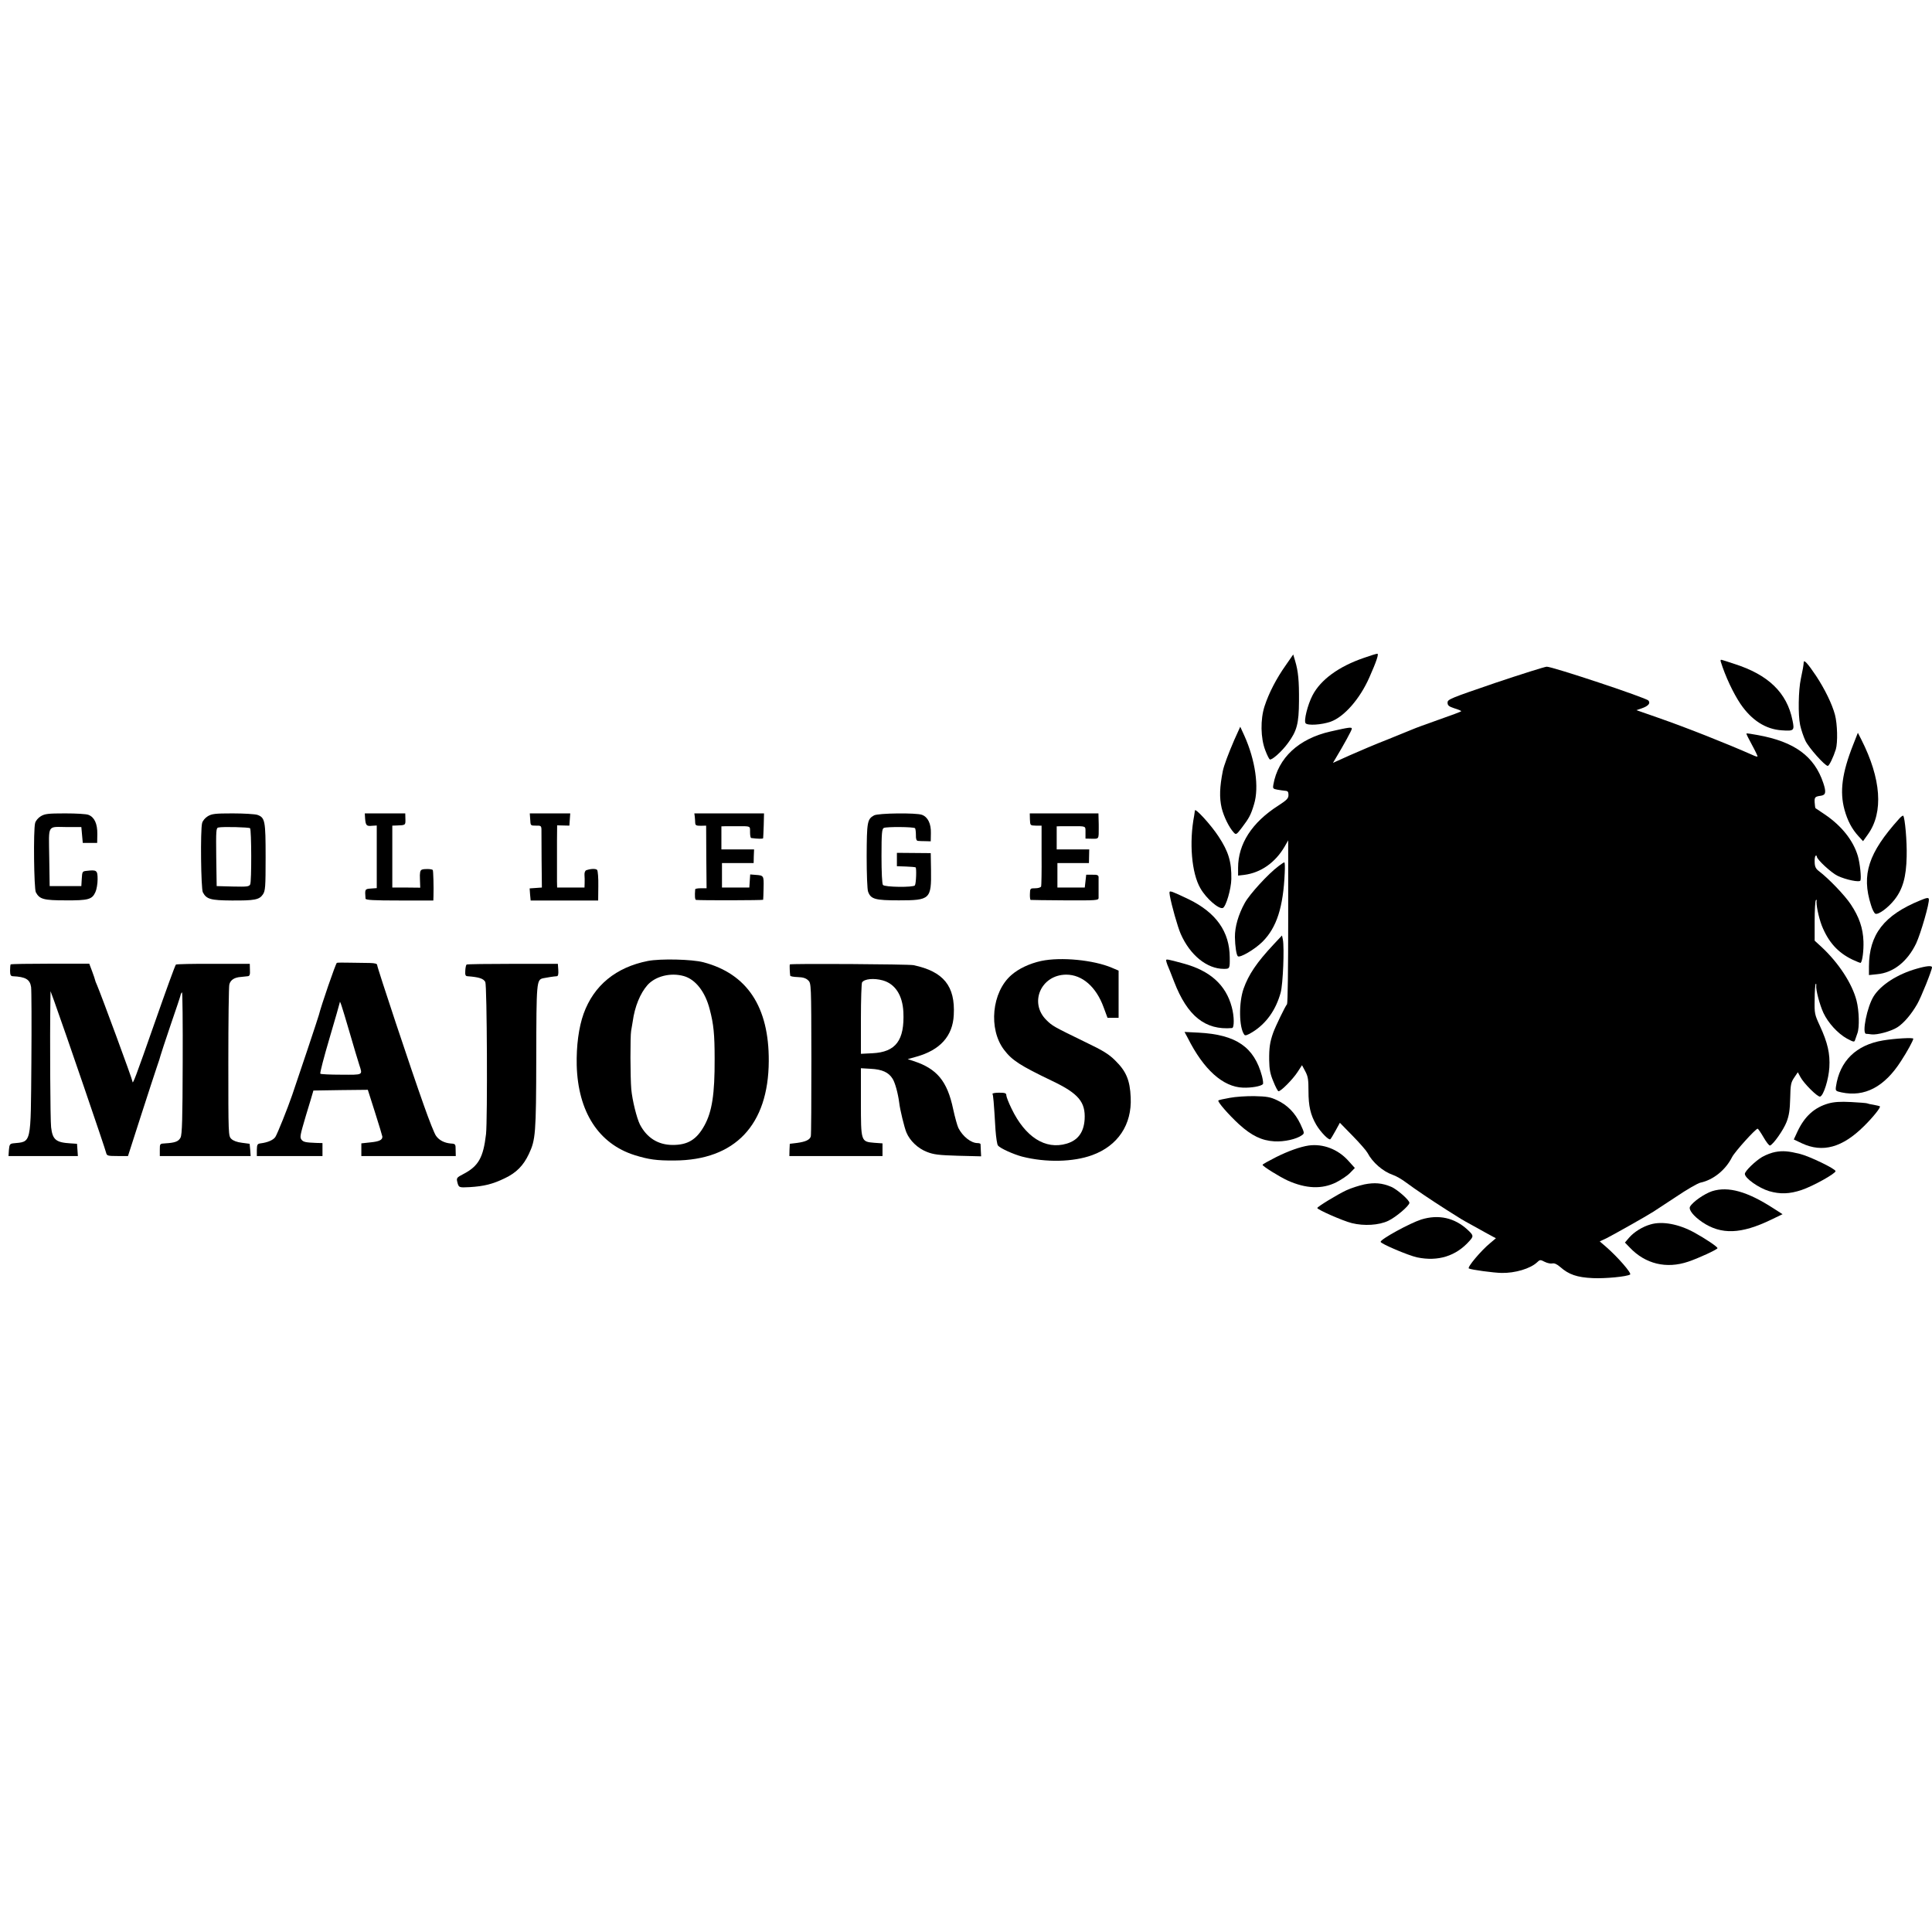
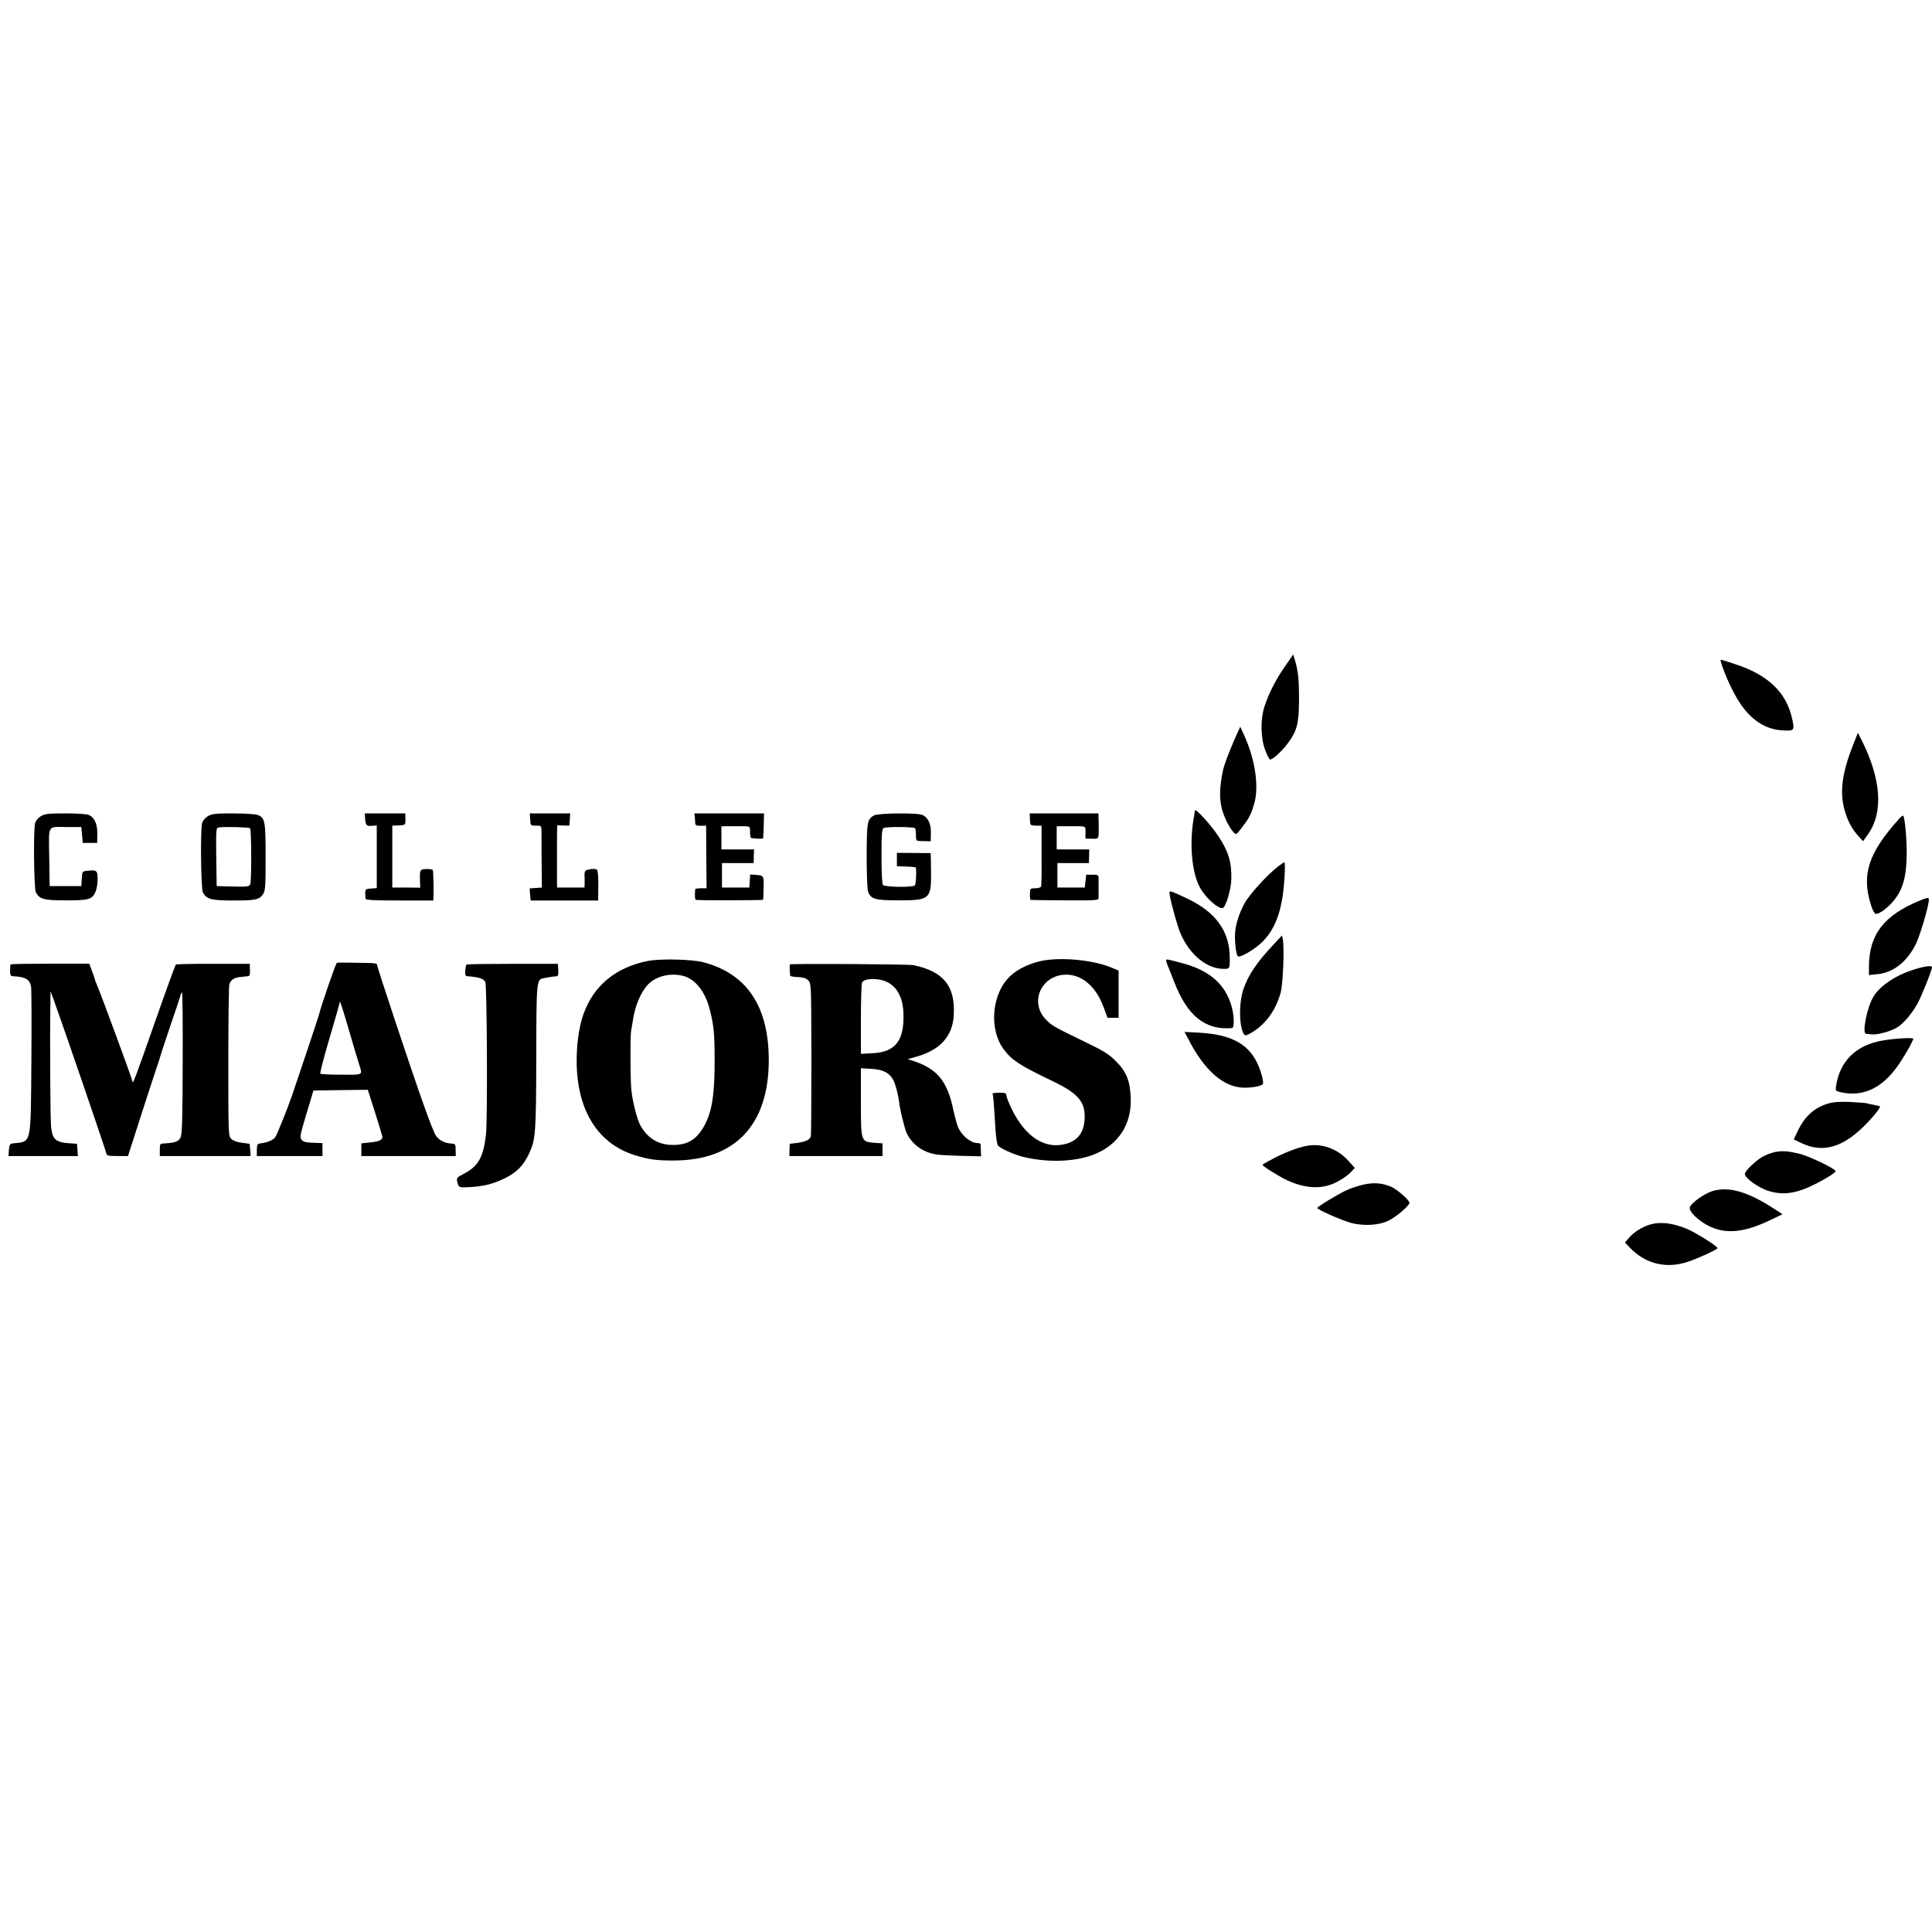
<svg xmlns="http://www.w3.org/2000/svg" version="1.0" width="1342pt" height="1342pt" viewBox="0 0 1342 1342" preserveAspectRatio="xMidYMid meet">
  <g transform="translate(0,1342) scale(0.1,-0.1)" fill="#000000" stroke="none">
-     <path d="M9473 8850 c-175 -60 -300 -152 -356 -260 -34 -65 -62 -178 -48 -194 14 -17 111 -11 174 11 94 34 203 158 269 308 49 110 67 165 55 164 -7 0 -49 -13 -94 -29z" />
+     <path d="M9473 8850 z" />
    <path d="M8931 8799 c-65 -92 -117 -192 -147 -284 -30 -92 -28 -222 5 -307 12 -32 26 -60 31 -63 13 -8 84 55 126 113 63 85 76 136 77 292 1 141 -5 207 -27 280 l-13 44 -52 -75z" />
    <path d="M11953 8823 c31 -100 87 -219 137 -293 77 -113 175 -176 287 -183 84 -6 89 -2 74 69 -38 192 -168 318 -406 393 -38 13 -76 25 -84 27 -9 3 -12 -1 -8 -13z" />
-     <path d="M12529 8820 c-1 -20 -7 -55 -20 -115 -17 -78 -20 -252 -5 -321 7 -33 24 -83 37 -110 23 -48 135 -174 155 -174 10 0 39 61 56 115 14 48 11 175 -6 240 -20 75 -71 179 -131 270 -57 85 -85 116 -86 95z" />
-     <path d="M10385 8676 c-310 -106 -330 -114 -330 -136 0 -20 8 -27 47 -40 27 -8 48 -17 48 -20 0 -3 -70 -29 -156 -59 -85 -30 -167 -60 -182 -67 -15 -6 -92 -38 -172 -70 -80 -31 -198 -81 -263 -110 l-118 -53 19 32 c56 93 112 195 112 205 0 13 -20 10 -148 -19 -221 -50 -364 -183 -397 -369 -5 -26 -2 -30 27 -35 18 -3 43 -7 56 -8 17 -1 22 -7 22 -29 0 -24 -11 -35 -71 -74 -183 -117 -279 -266 -279 -432 l0 -54 43 5 c115 15 215 85 280 196 l25 44 0 -564 c0 -310 -3 -568 -8 -574 -14 -17 -80 -154 -96 -198 -23 -65 -29 -105 -28 -192 1 -63 7 -95 29 -147 15 -38 31 -68 36 -68 17 0 99 83 131 132 l32 49 23 -43 c19 -36 22 -58 22 -138 0 -103 14 -164 54 -233 31 -52 88 -110 98 -100 5 5 21 32 37 61 l29 53 89 -91 c49 -50 95 -103 103 -118 35 -67 107 -129 176 -153 22 -7 65 -32 95 -55 62 -46 170 -119 280 -189 99 -63 105 -67 175 -105 33 -18 74 -41 90 -50 17 -9 40 -22 53 -29 l23 -12 -38 -32 c-65 -53 -164 -171 -150 -178 16 -9 172 -30 227 -31 94 -2 200 30 246 73 21 20 23 20 54 4 18 -9 42 -14 53 -11 14 3 32 -5 55 -25 59 -52 116 -72 226 -77 85 -4 235 10 259 25 13 8 -86 122 -169 194 l-42 36 47 22 c40 20 272 150 325 184 11 7 81 53 157 103 75 51 152 95 170 99 90 19 175 88 220 177 19 38 164 198 178 198 3 0 22 -27 41 -60 19 -33 39 -59 45 -57 23 8 94 109 115 164 17 44 23 83 25 164 2 95 5 110 28 144 l25 37 18 -33 c22 -43 121 -142 137 -136 24 7 59 120 64 202 6 96 -12 173 -66 290 -36 78 -38 85 -36 182 0 56 4 105 7 109 4 3 5 -2 4 -12 -4 -28 24 -134 50 -190 33 -70 100 -143 163 -178 47 -25 52 -26 57 -9 3 10 11 31 16 46 15 40 12 156 -6 226 -30 118 -124 262 -242 372 l-49 45 0 136 c0 75 4 140 8 145 5 4 7 4 6 -2 -6 -22 13 -115 35 -173 46 -116 112 -189 214 -238 30 -14 55 -24 57 -22 12 13 21 85 19 148 -3 93 -30 171 -88 258 -41 62 -152 178 -220 230 -23 17 -30 31 -31 63 -1 22 2 42 7 45 4 3 8 0 8 -6 0 -20 102 -114 145 -134 57 -27 153 -47 158 -32 7 20 -3 118 -18 170 -32 108 -113 210 -230 289 -33 22 -62 42 -64 43 -2 2 -5 20 -6 40 -2 37 2 41 45 47 32 5 36 25 15 88 -62 186 -200 287 -455 333 -41 8 -77 13 -79 11 -2 -2 16 -38 39 -80 23 -42 40 -78 38 -80 -2 -2 -17 2 -33 10 -181 80 -458 190 -659 260 l-149 52 35 12 c47 16 65 36 48 55 -15 19 -668 236 -706 235 -16 -1 -177 -52 -359 -113z" />
    <path d="M8573 8279 c-40 -93 -71 -175 -79 -214 -22 -111 -25 -185 -8 -258 15 -60 51 -134 84 -170 16 -17 19 -15 57 35 50 66 62 88 84 162 36 118 9 306 -68 477 l-28 61 -42 -93z" />
    <path d="M12872 8246 c-77 -195 -94 -325 -60 -450 21 -76 51 -134 98 -185 l31 -34 35 49 c108 152 91 385 -47 657 l-24 47 -33 -84z" />
    <path d="M8300 7790 c-1 -8 -3 -24 -5 -35 -36 -187 -18 -400 43 -505 40 -71 128 -147 156 -137 22 9 58 133 59 201 2 119 -19 190 -89 296 -53 81 -163 201 -164 180z" />
    <path d="M283 7750 c-18 -11 -35 -31 -39 -47 -13 -48 -8 -457 5 -481 26 -48 53 -56 206 -56 159 -1 185 6 208 58 8 17 15 57 15 88 0 63 -6 67 -75 59 -31 -3 -32 -5 -35 -55 l-3 -51 -110 0 -110 0 -3 201 c-3 234 -17 210 128 209 l95 0 5 -55 5 -55 50 0 50 0 1 62 c1 71 -20 117 -62 133 -14 6 -87 10 -162 10 -119 0 -141 -3 -169 -20z" />
    <path d="M1443 7750 c-18 -11 -35 -31 -39 -47 -13 -48 -8 -457 5 -481 25 -48 54 -56 200 -57 159 -1 192 5 217 42 17 25 19 50 19 259 0 254 -4 275 -58 294 -16 5 -93 10 -171 10 -123 0 -145 -3 -173 -20z m294 -83 c10 -11 11 -369 1 -390 -8 -16 -22 -17 -121 -15 l-112 3 -3 202 c-2 186 -1 202 15 205 32 7 212 2 220 -5z" />
    <path d="M2536 7735 c4 -49 10 -55 48 -51 l33 2 0 -217 0 -218 -41 -3 c-42 -3 -42 -4 -37 -70 1 -10 55 -13 236 -13 l235 0 1 30 c2 61 -1 179 -5 182 -8 8 -62 9 -76 2 -12 -5 -15 -22 -13 -66 l2 -59 -97 1 -97 0 0 215 0 215 30 1 c62 2 62 2 61 44 l-1 40 -141 0 -140 0 2 -35z" />
    <path d="M3683 7728 c2 -43 2 -43 40 -43 33 1 37 -2 38 -25 0 -14 1 -110 1 -215 l2 -190 -43 -3 -42 -3 3 -42 4 -42 234 0 235 0 1 100 c1 55 -3 105 -8 112 -8 10 -43 10 -76 -2 -8 -3 -13 -17 -12 -32 1 -16 2 -42 1 -58 l-1 -30 -95 0 -95 0 -1 42 c0 24 0 72 0 108 0 36 0 114 0 174 l1 108 43 -1 42 -1 3 43 3 42 -140 0 -141 0 3 -42z" />
    <path d="M4826 7748 c1 -13 3 -32 3 -44 1 -17 7 -20 39 -20 l37 1 1 -218 2 -217 -39 0 c-22 0 -39 -3 -40 -7 -4 -46 -2 -73 6 -74 33 -4 465 -3 466 1 1 3 2 40 3 84 2 84 1 85 -56 89 l-37 3 -3 -45 -3 -46 -95 0 -95 0 0 85 0 85 110 0 110 0 1 48 2 47 -114 0 -113 0 0 80 0 80 30 1 c16 0 52 0 79 0 96 0 90 3 90 -41 0 -22 3 -40 8 -41 45 -6 82 -7 83 -1 1 4 2 44 4 90 l2 82 -242 0 -242 0 3 -22z" />
    <path d="M6071 7756 c-47 -26 -50 -46 -51 -283 0 -122 4 -233 10 -247 19 -52 49 -60 214 -60 217 0 226 8 223 211 l-2 117 -117 1 -118 1 0 -46 0 -47 62 -2 c34 -1 64 -4 68 -6 7 -4 4 -111 -5 -125 -9 -15 -210 -13 -222 3 -6 7 -10 90 -10 200 0 161 3 189 16 196 19 9 207 8 217 -2 3 -3 6 -24 6 -47 -1 -28 4 -40 14 -41 8 -1 31 -2 52 -2 l37 -1 1 56 c2 66 -21 113 -62 128 -39 15 -304 12 -333 -4z" />
    <path d="M7154 7728 c2 -42 2 -42 41 -43 l40 0 0 -205 c1 -113 -1 -211 -3 -217 -2 -7 -20 -13 -41 -13 -35 0 -36 -1 -37 -40 -1 -22 2 -41 5 -41 3 -1 111 -2 239 -3 216 -1 232 0 233 16 0 23 0 123 0 146 -1 13 -10 17 -43 16 l-43 0 -5 -45 -5 -44 -95 0 -95 0 0 85 0 85 110 0 109 0 1 48 1 47 -113 0 -113 0 0 80 0 80 30 1 c17 0 50 0 75 0 101 0 95 3 95 -43 l0 -43 45 -1 c49 -1 47 -3 47 76 0 11 0 38 -1 60 l-1 40 -238 0 -239 0 1 -42z" />
    <path d="M13191 7732 c-213 -237 -262 -387 -195 -598 9 -31 23 -58 31 -61 21 -8 88 41 133 98 57 73 81 157 84 299 3 105 -12 271 -24 284 -3 2 -16 -7 -29 -22z" />
    <path d="M8880 7403 c-71 -53 -199 -193 -233 -254 -45 -81 -70 -168 -69 -239 1 -62 10 -122 20 -132 14 -14 119 48 172 101 98 98 144 240 154 479 2 39 1 72 -3 72 -3 0 -22 -12 -41 -27z" />
    <path d="M8126 7198 c12 -67 54 -216 75 -264 65 -149 183 -244 300 -244 41 0 42 2 41 80 -1 178 -94 310 -284 403 -51 25 -103 48 -115 52 -21 6 -22 4 -17 -27z" />
    <path d="M13339 7166 c-253 -103 -356 -237 -357 -460 l0 -59 57 6 c112 10 210 87 271 214 32 69 94 283 88 308 -2 11 -14 10 -59 -9z" />
    <path d="M8845 6858 c-115 -123 -172 -207 -207 -306 -34 -97 -32 -270 5 -319 6 -9 21 -4 57 18 95 59 162 152 196 275 16 60 26 309 15 368 l-6 28 -60 -64z" />
    <path d="M4500 6745 c-222 -44 -375 -170 -446 -366 -34 -95 -51 -223 -48 -359 9 -323 152 -545 403 -624 97 -30 152 -38 276 -37 421 2 653 247 655 691 2 376 -150 606 -454 686 -79 21 -299 26 -386 9z m250 -105 c81 -23 149 -109 180 -232 27 -102 34 -173 34 -343 1 -245 -18 -367 -71 -463 -54 -98 -116 -136 -223 -135 -100 1 -177 50 -225 142 -22 44 -53 168 -60 245 -7 78 -8 368 -1 406 3 14 7 43 11 65 14 103 52 195 102 252 55 62 161 89 253 63z" />
    <path d="M7232 6745 c-81 -18 -156 -53 -207 -98 -136 -118 -161 -375 -50 -520 56 -73 110 -108 335 -216 182 -87 231 -146 224 -267 -6 -90 -47 -145 -125 -168 -148 -44 -288 46 -383 244 -20 41 -36 82 -36 92 0 15 -9 18 -51 18 -27 0 -48 -4 -45 -9 5 -8 9 -48 21 -251 4 -52 11 -100 17 -107 16 -20 108 -61 168 -77 165 -42 354 -38 486 10 179 65 277 212 268 401 -5 121 -32 183 -109 258 -43 43 -86 69 -203 125 -228 111 -231 113 -273 154 -123 121 -38 315 137 316 111 0 208 -84 260 -227 l27 -73 38 0 39 0 0 164 0 164 -47 20 c-127 54 -354 76 -491 47z" />
    <path d="M8100 6750 c0 -5 4 -19 9 -32 6 -13 27 -66 47 -118 92 -238 216 -337 402 -321 16 1 16 81 -2 146 -41 154 -151 253 -338 303 -106 29 -118 31 -118 22z" />
    <path d="M2340 6732 c-8 -3 -109 -297 -125 -362 -3 -14 -148 -448 -185 -555 -33 -96 -103 -270 -117 -292 -14 -22 -54 -39 -103 -45 -22 -3 -25 -8 -26 -45 l0 -43 228 0 228 0 0 45 0 45 -42 1 c-75 3 -91 6 -104 23 -12 17 -10 28 30 164 8 26 23 76 34 112 l19 65 189 3 189 2 50 -157 c28 -87 50 -162 51 -168 1 -23 -21 -34 -82 -40 l-64 -7 0 -44 0 -44 328 0 328 0 -1 42 c0 41 -1 43 -34 45 -44 4 -80 22 -102 53 -11 14 -48 108 -84 210 -89 249 -325 960 -325 976 0 10 -15 14 -52 15 -29 0 -90 1 -136 2 -45 1 -86 1 -92 -1z m85 -472 c31 -107 63 -214 71 -238 23 -71 29 -68 -125 -67 -77 0 -143 3 -146 7 -4 4 25 115 64 247 39 132 71 244 71 247 0 21 13 -19 65 -196z" />
    <path d="M74 6721 c-2 -2 -4 -22 -4 -43 0 -29 4 -38 18 -39 90 -4 120 -22 128 -75 3 -23 4 -257 2 -521 -5 -585 3 -551 -128 -565 -21 -3 -25 -9 -28 -45 l-3 -43 241 0 241 0 -3 43 -3 42 -45 3 c-101 6 -125 25 -135 112 -6 49 -9 628 -5 870 l1 75 24 -65 c75 -208 356 -1029 362 -1057 5 -21 11 -23 79 -23 l73 0 91 283 c50 155 100 308 111 340 11 31 22 65 24 75 2 9 34 105 70 212 37 107 68 200 69 207 1 7 5 16 10 20 4 4 6 -215 5 -487 -1 -396 -4 -500 -15 -522 -14 -27 -38 -36 -106 -40 -38 -2 -38 -2 -38 -45 l0 -43 316 0 315 0 -3 43 -4 42 -53 7 c-34 4 -61 14 -74 27 -21 20 -21 28 -21 533 0 282 3 525 7 540 8 31 35 49 81 52 17 2 38 4 47 5 13 1 17 11 15 44 l-1 42 -253 0 c-139 1 -256 -2 -260 -5 -5 -3 -70 -183 -146 -400 -136 -388 -155 -439 -156 -412 0 14 -220 609 -246 669 -8 17 -14 34 -14 37 0 3 -9 29 -20 59 l-20 53 -271 0 c-148 0 -272 -2 -275 -5z" />
    <path d="M3241 6720 c-4 -3 -8 -22 -9 -42 -2 -30 1 -38 15 -39 80 -6 111 -16 124 -40 12 -23 16 -955 5 -1057 -19 -164 -53 -223 -159 -278 -43 -22 -47 -27 -41 -52 10 -42 11 -42 87 -38 99 6 160 21 244 62 80 38 129 88 167 169 46 98 50 138 51 670 1 529 2 539 48 550 24 5 75 13 95 14 9 1 12 14 10 44 l-3 42 -313 0 c-173 0 -317 -2 -321 -5z" />
    <path d="M5486 6721 c-2 -5 0 -60 3 -78 0 -5 24 -9 53 -10 37 -1 57 -8 72 -23 21 -20 21 -28 22 -543 0 -287 -1 -530 -4 -540 -6 -24 -36 -38 -96 -46 l-50 -6 -2 -42 -1 -43 324 0 323 0 0 44 0 44 -57 4 c-93 8 -93 7 -93 284 l0 234 68 -4 c80 -4 125 -25 152 -69 18 -28 38 -104 46 -166 5 -47 36 -174 50 -207 24 -58 80 -111 142 -135 48 -19 83 -23 217 -27 l160 -4 -2 38 c-1 22 -2 42 -2 47 -1 4 -10 7 -21 7 -45 0 -103 46 -133 105 -8 17 -24 75 -36 130 -41 196 -113 282 -276 335 l-40 13 60 17 c165 46 253 143 260 290 11 201 -71 302 -280 346 -38 7 -855 12 -859 5z m646 -111 c86 -24 137 -103 143 -219 9 -197 -52 -279 -215 -287 l-80 -4 0 243 c0 133 4 247 8 253 16 25 82 31 144 14z" />
    <path d="M13313 6691 c-134 -38 -248 -112 -298 -191 -46 -73 -83 -259 -53 -261 7 0 24 -2 38 -4 38 -5 135 21 179 49 44 28 96 88 138 161 27 46 103 236 103 256 0 13 -38 10 -107 -10z" />
    <path d="M8251 6209 c110 -219 244 -339 383 -344 57 -2 123 9 138 24 4 3 1 29 -6 56 -54 202 -179 288 -439 302 l-99 5 23 -43z" />
    <path d="M13080 6193 c-187 -31 -301 -143 -327 -320 -4 -30 -3 -32 39 -41 160 -34 298 38 413 218 42 64 85 143 85 155 0 9 -126 2 -210 -12z" />
-     <path d="M8541 5794 c-40 -7 -76 -15 -78 -18 -8 -8 71 -99 144 -166 87 -79 158 -113 245 -118 69 -4 154 15 192 43 18 13 17 16 -11 77 -37 78 -91 133 -163 166 -46 22 -71 26 -155 28 -55 1 -133 -4 -174 -12z" />
    <path d="M12700 5755 c-97 -28 -165 -89 -215 -196 l-25 -54 57 -27 c144 -67 281 -29 431 120 63 62 117 130 110 137 -2 2 -22 7 -44 11 -21 3 -42 8 -45 10 -4 2 -53 6 -110 9 -76 4 -119 1 -159 -10z" />
    <path d="M9090 5463 c-59 -9 -141 -38 -227 -81 -51 -26 -93 -49 -93 -53 0 -10 116 -82 174 -109 127 -57 238 -62 337 -13 35 18 79 47 97 66 l33 34 -46 51 c-71 79 -175 119 -275 105z" />
    <path d="M12331 5418 c-23 -4 -64 -19 -90 -34 -49 -29 -121 -99 -121 -118 0 -30 96 -98 169 -120 76 -22 141 -20 225 8 80 27 236 114 236 131 0 16 -180 103 -248 120 -77 19 -118 23 -171 13z" />
    <path d="M9477 5193 c-37 -8 -93 -26 -125 -41 -64 -30 -201 -114 -202 -123 0 -11 176 -89 240 -105 85 -21 188 -15 253 16 53 25 147 105 147 125 0 19 -86 94 -126 111 -64 27 -116 31 -187 17z" />
    <path d="M11893 5146 c-54 -18 -135 -74 -154 -108 -11 -21 25 -66 85 -107 132 -89 270 -84 479 17 l79 38 -64 41 c-181 117 -313 154 -425 119z" />
-     <path d="M9872 4949 c-78 -25 -282 -136 -282 -155 0 -13 193 -95 254 -108 145 -30 270 9 363 114 30 33 29 39 -13 78 -91 84 -202 108 -322 71z" />
    <path d="M11465 4915 c-57 -16 -115 -53 -149 -92 l-29 -34 34 -35 c108 -114 254 -149 405 -98 70 23 204 85 204 94 0 10 -84 66 -160 108 -109 60 -224 81 -305 57z" />
  </g>
</svg>